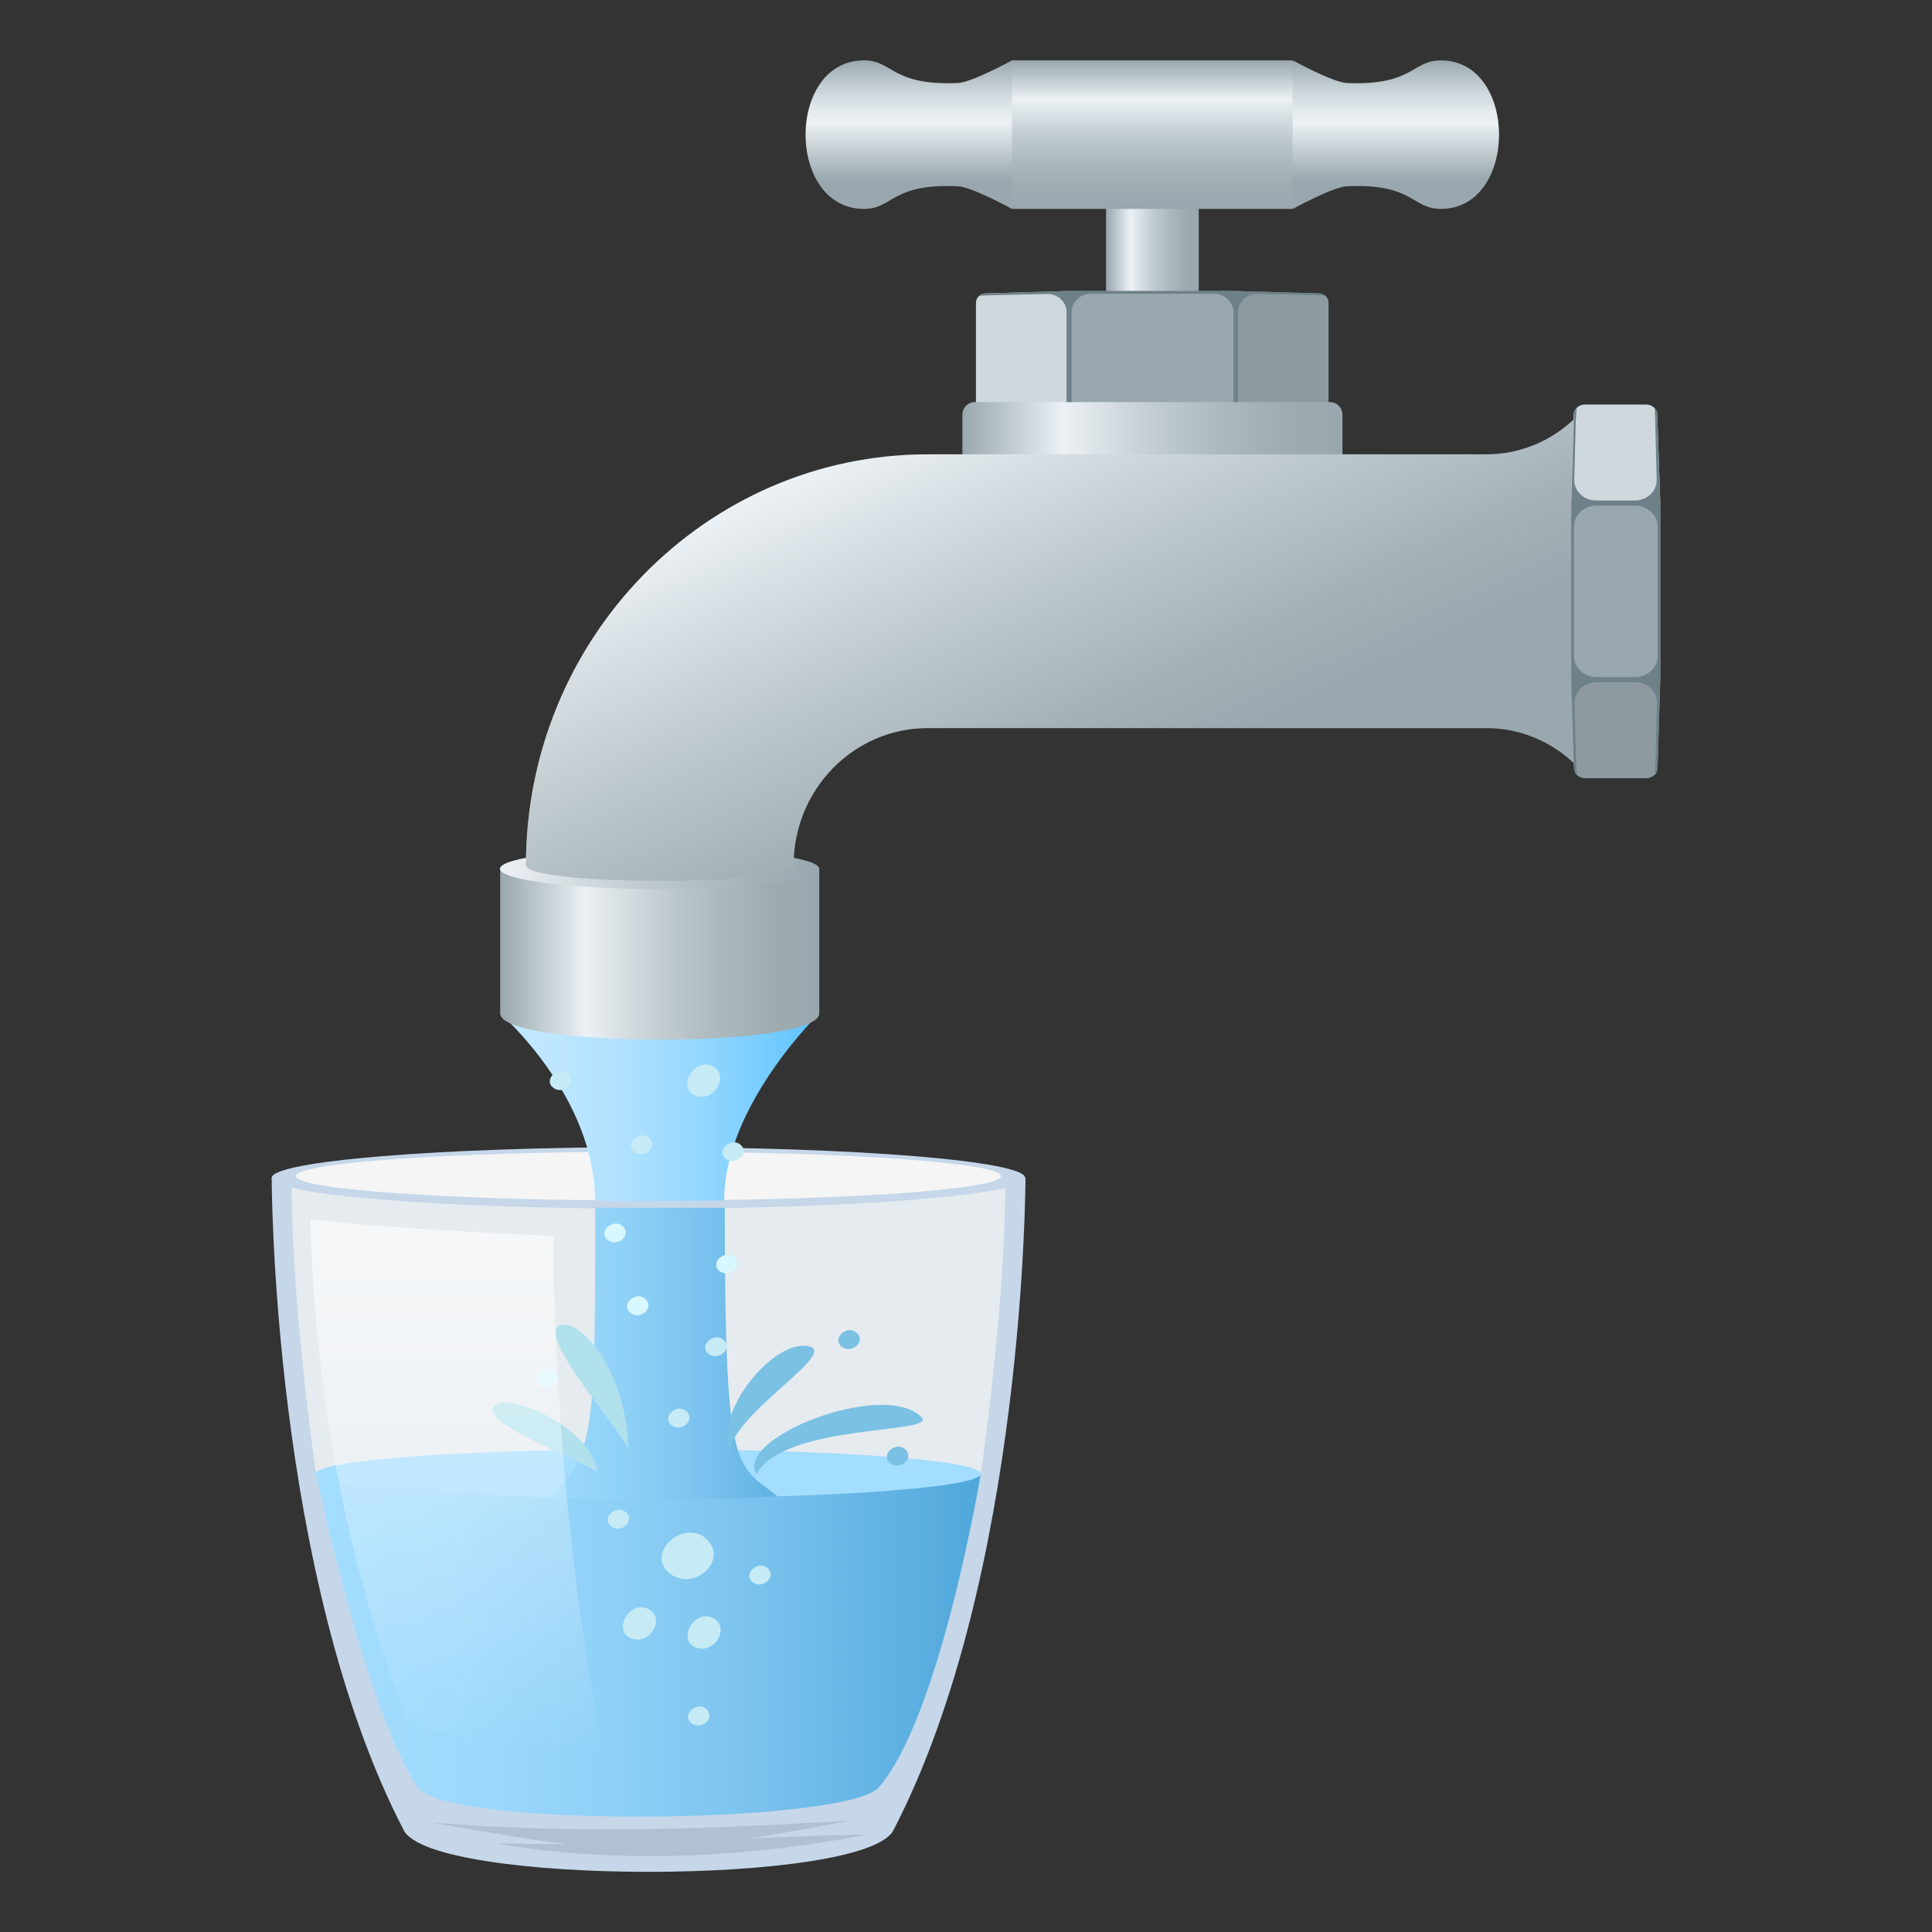
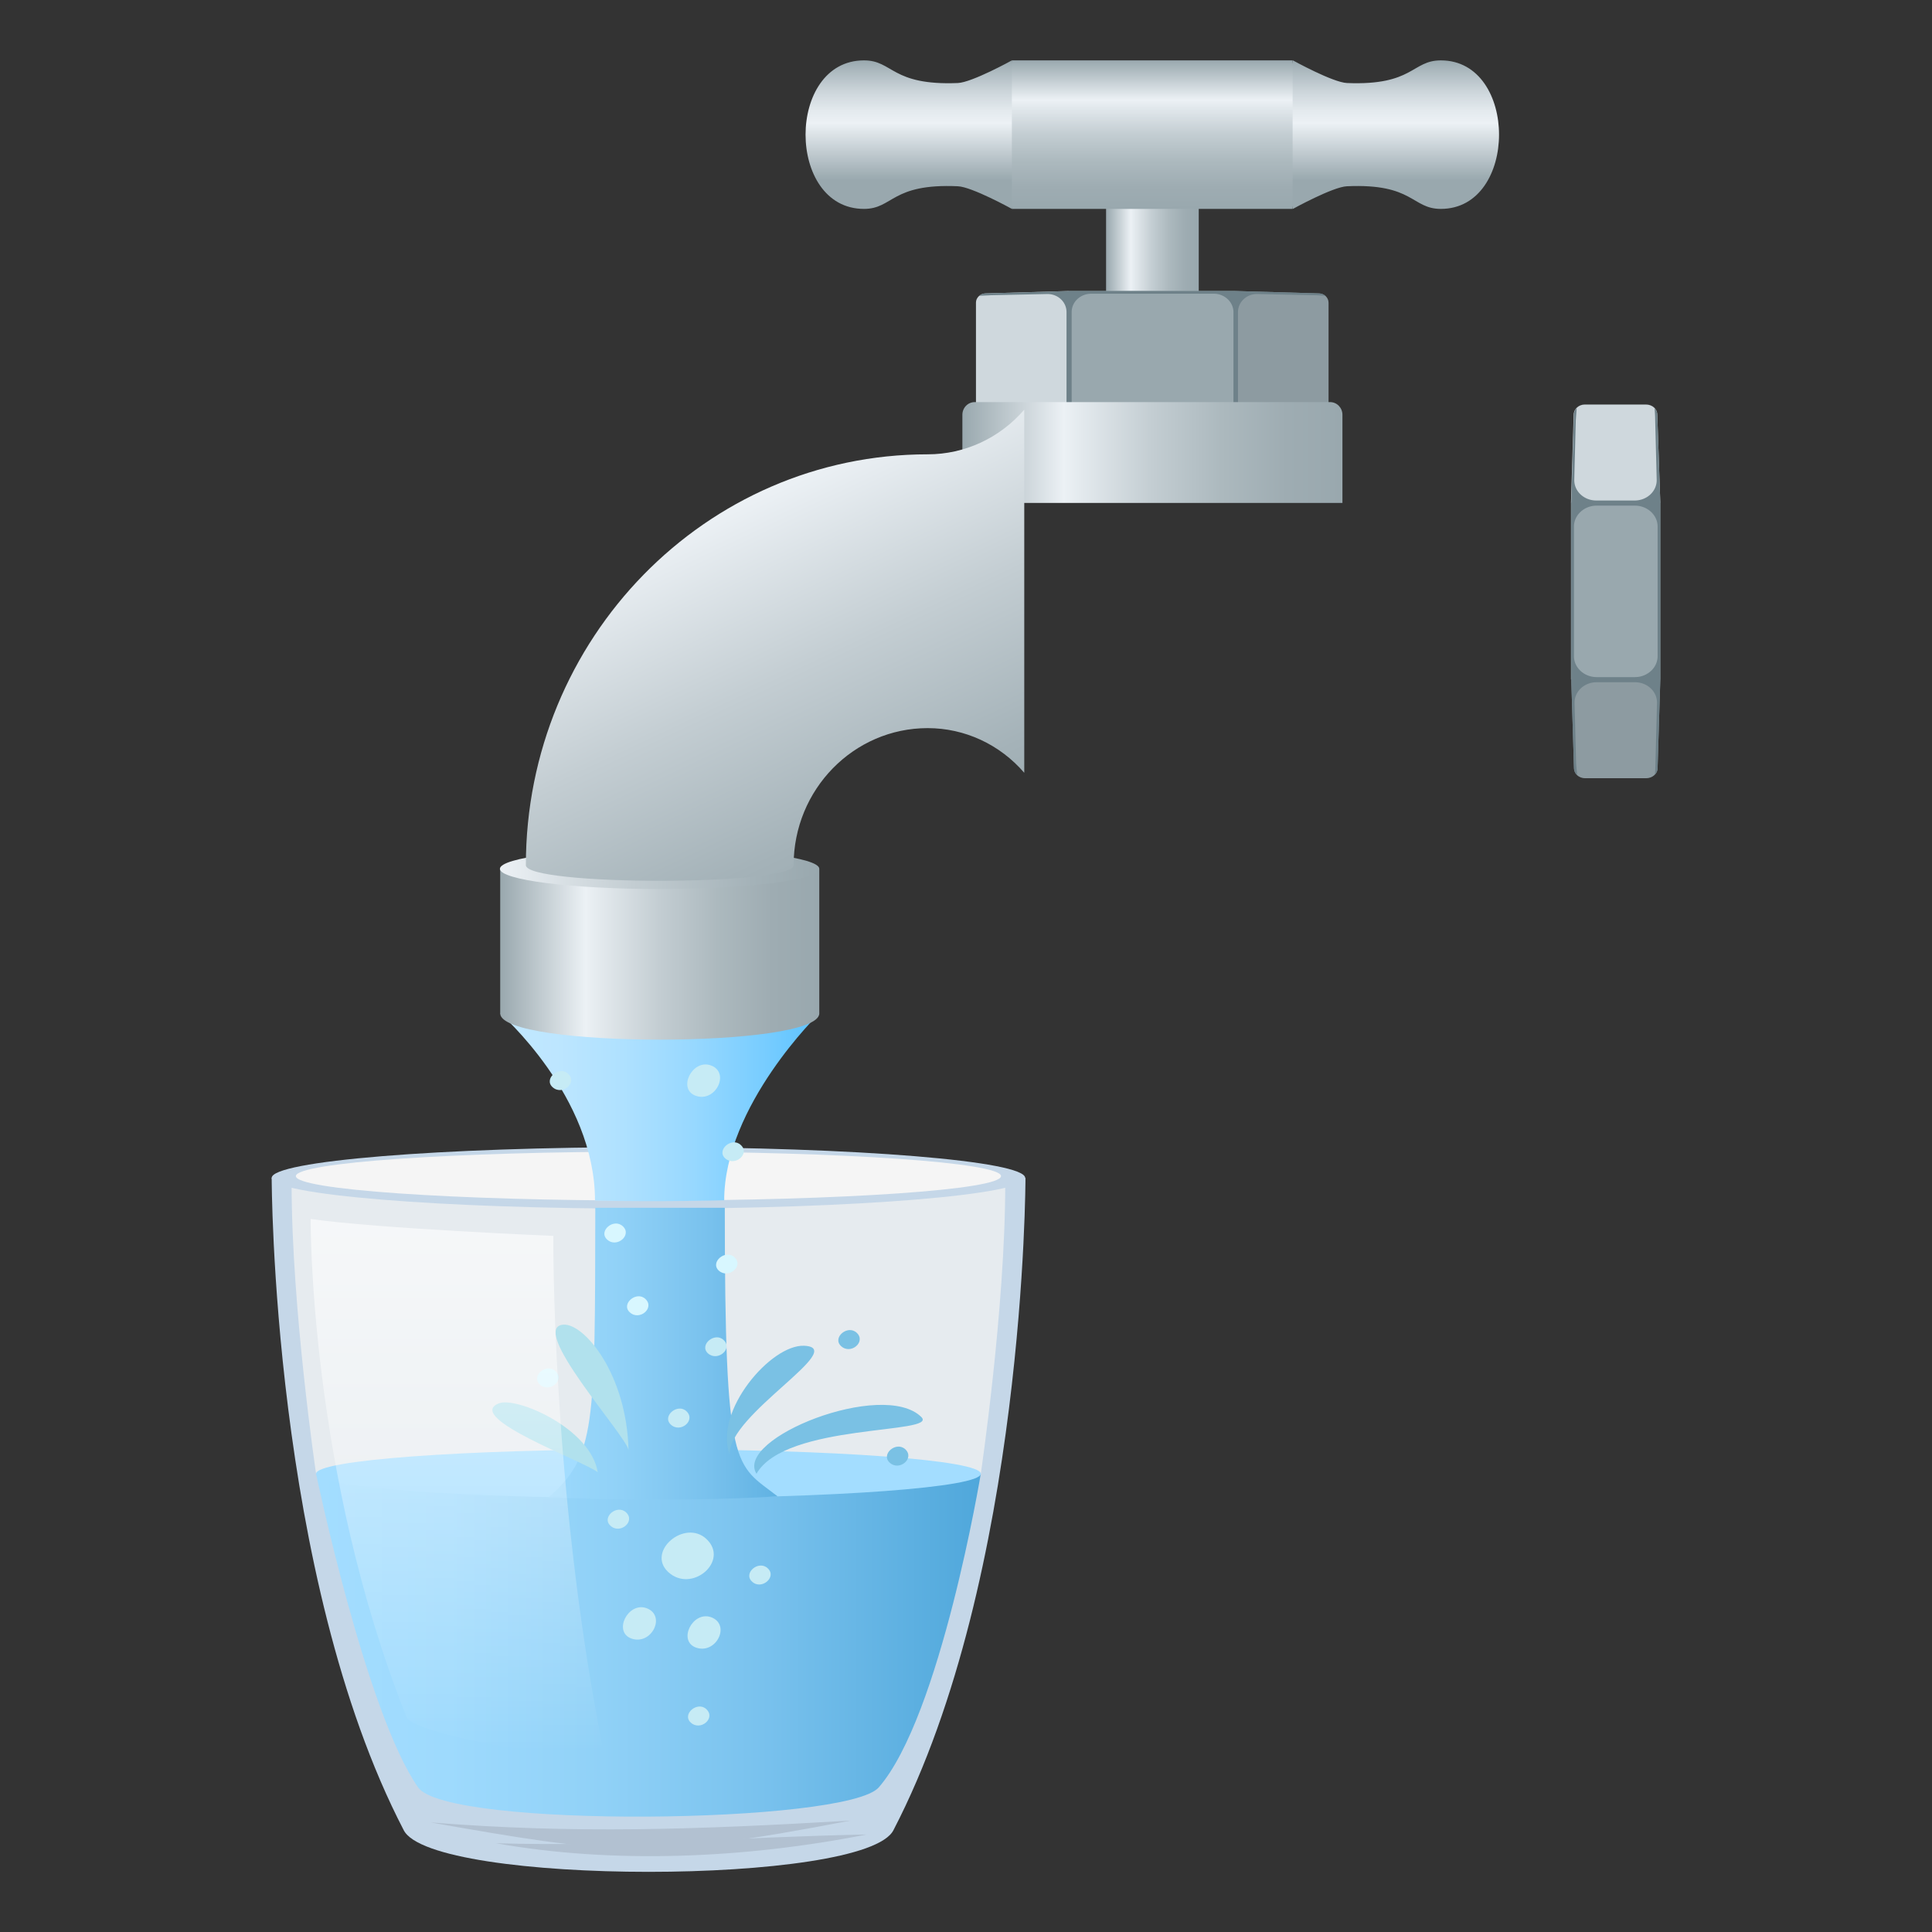
<svg xmlns="http://www.w3.org/2000/svg" xml:space="preserve" style="enable-background:new 0 0 64 64" viewBox="0 0 64 64">
  <rect x="0" y="0" width="64" height="64" fill="#333333" stroke="none" />
  <path d="M21.48 39.02H9s0 13.18 4.37 21.6c.9 1.85 15.33 1.85 16.23 0 4.37-8.42 4.37-21.6 4.37-21.6H21.48z" style="fill:#c5d7e8" />
  <path d="M21.48 39.22H9.66c0 4.13.81 9.6.81 9.6h22.02s.81-5.47.81-9.6H21.48z" style="fill:#e6ebef" />
  <linearGradient id="a" x1="10.47" x2="32.494" y1="54.498" y2="54.498" gradientUnits="userSpaceOnUse">
    <stop offset="0" style="stop-color:#a3ddff" />
    <stop offset=".198" style="stop-color:#9edafd" />
    <stop offset=".431" style="stop-color:#90d1f7" />
    <stop offset=".681" style="stop-color:#78c1ed" />
    <stop offset=".943" style="stop-color:#57acde" />
    <stop offset="1" style="stop-color:#4fa7db" />
  </linearGradient>
  <path d="M10.47 48.82s1.65 7.91 3.38 10.39c.96 1.37 14.21 1.21 15.26 0 2.05-2.36 3.38-10.39 3.38-10.39H10.47z" style="fill:url(#a)" />
  <path d="M21.48 48.01c6.18 0 11.01.36 11.01.81 0 .45-4.83.81-11.01.81s-11.01-.36-11.01-.81c0-.45 4.83-.81 11.01-.81z" style="fill:#a3ddff" />
  <path d="M21.48 38C14.59 38 9 38.46 9 39.02s5.59 1.02 12.48 1.02c6.89 0 12.48-.46 12.48-1.02S28.38 38 21.48 38z" style="fill:#c5d7e8" />
  <path d="M21.48 38.15c6.45 0 11.68.36 11.68.81 0 .45-5.23.81-11.68.81-6.45 0-11.68-.36-11.68-.81.01-.45 5.23-.81 11.68-.81z" style="fill:#f5f5f5" />
  <path d="M14.26 60.37c5.95 1.04 7.11 1.25 13.91-.06-5.14.3-9.12.44-13.91.06z" style="fill:#b2c1d1" />
  <path d="M16.43 61.06c3.87.69 8.23.51 12.28-.29-4.13.08-8.13.41-12.28.29z" style="fill:#b2c1d1" />
  <linearGradient id="b" x1="16.568" x2="27.142" y1="36.673" y2="36.673" gradientUnits="userSpaceOnUse">
    <stop offset="0" style="stop-color:#c2e8ff" />
    <stop offset=".176" style="stop-color:#bde6ff" />
    <stop offset=".383" style="stop-color:#afe1ff" />
    <stop offset=".607" style="stop-color:#97d8ff" />
    <stop offset=".84" style="stop-color:#76ccff" />
    <stop offset="1" style="stop-color:#5bc2ff" />
  </linearGradient>
  <path d="M16.57 33.57h10.57s-3.15 3.05-3.15 6.19c0 0-2.09.06-4.28.01 0-3.46-3.14-6.2-3.14-6.2z" style="fill:url(#b)" />
  <linearGradient id="c" x1="15.526" x2="27.269" y1="44.843" y2="44.843" gradientUnits="userSpaceOnUse">
    <stop offset="0" style="stop-color:#a3ddff" />
    <stop offset=".198" style="stop-color:#9edafd" />
    <stop offset=".431" style="stop-color:#90d1f7" />
    <stop offset=".681" style="stop-color:#78c1ed" />
    <stop offset=".943" style="stop-color:#57acde" />
    <stop offset="1" style="stop-color:#4fa7db" />
  </linearGradient>
  <path d="M18.17 49.6s3.87.19 7.59-.03c-1.42-1.11-1.75-.7-1.75-9.56h-4.29c-.01 7.22.01 8.24-1.55 9.59z" style="fill:url(#c)" />
  <path d="M22.13 52.07c-.72-.68.55-1.76 1.27-1.09.78.73-.49 1.82-1.27 1.09z" style="fill:#c6ebf5" />
  <path d="M20.82 48.03c-.1-.5-3.37-4.1-2.14-4.15.69-.02 2.08 1.65 2.14 4.15zm-1.02.74c-.42-.35-4.44-1.81-3.28-2.28.57-.24 3.05.82 3.28 2.28z" style="fill:#b1e1ed" />
  <path d="M26.64 44.58c1.49.07-2.52 2.28-2.47 3.6-.53-1.43 1.37-3.65 2.47-3.6zm3.88 2.36c.59.58-4.5.19-5.46 1.88-.74-1.17 4.19-3.13 5.46-1.88z" style="fill:#7ac1e4" />
  <path d="M24.91 52.39c-.3-.28.22-.72.52-.44.32.29-.21.74-.52.44zm-2.03 4.67c-.3-.28.23-.72.52-.44.32.3-.2.74-.52.44zm-2.66-6.52c-.3-.28.22-.72.52-.44.32.3-.2.74-.52.44z" style="fill:#c6ebf5" />
  <path d="M17.88 45.86c-.3-.28.22-.72.52-.44.32.3-.2.74-.52.44z" style="fill:#d8f7ff" />
  <path d="M23.45 44.83c-.3-.28.23-.72.52-.44.32.29-.2.73-.52.44zm-5.15-8.82c-.3-.28.23-.72.52-.44.32.3-.2.74-.52.44zm5.72 2.36c-.3-.28.23-.72.52-.44.32.29-.2.73-.52.44zm-1.8 8.82c-.3-.28.23-.72.52-.44.32.3-.2.74-.52.44z" style="fill:#c6ebf5" />
  <path d="M23.81 42.09c-.3-.28.23-.72.52-.44.32.29-.2.73-.52.44zm-2.95 1.38c-.3-.28.23-.72.52-.44.32.3-.2.74-.52.44zm-.75-2.41c-.3-.28.22-.72.52-.44.32.29-.2.74-.52.44z" style="fill:#d8f7ff" />
-   <path d="M20.99 38.14c-.3-.28.23-.72.52-.44.32.3-.2.74-.52.44z" style="fill:#c6ebf5" />
  <path d="M27.86 44.59c-.3-.28.22-.72.52-.44.32.3-.2.74-.52.44zm1.61 3.86c-.3-.28.22-.72.52-.44.32.3-.2.74-.52.44z" style="fill:#7ac1e4" />
  <path d="M23.06 54.58c-.62-.22-.12-1.22.49-1.01.67.24.18 1.24-.49 1.01zm-.01-18.28c-.62-.22-.12-1.22.49-1.01.66.23.17 1.24-.49 1.01zm-2.13 17.98c-.62-.22-.12-1.22.49-1.01.67.24.18 1.24-.49 1.01z" style="fill:#c6ebf5" />
  <linearGradient id="d" x1="36.638" x2="39.709" y1="6.919" y2="6.919" gradientUnits="userSpaceOnUse">
    <stop offset="0" style="stop-color:#99a8ae" />
    <stop offset=".267" style="stop-color:#ecf1f5" />
    <stop offset=".309" style="stop-color:#e4eaee" />
    <stop offset=".499" style="stop-color:#c3cdd2" />
    <stop offset=".682" style="stop-color:#acb9be" />
    <stop offset=".853" style="stop-color:#9eacb2" />
    <stop offset="1" style="stop-color:#99a8ae" />
  </linearGradient>
  <path d="M36.64 3.79h3.07v6.26h-3.07z" style="fill:url(#d)" />
  <path d="M43.69 9.72c.18 0 .32.14.32.31v3.69c0 .17-.15.31-.32.31l-2.76.08V9.64l2.76.08z" style="fill:#8d9ba1" />
  <path d="m32.65 9.72 2.76-.08v4.46l-2.76-.08c-.18 0-.32-.14-.32-.31v-3.69c0-.16.15-.3.32-.3z" style="fill:#cfd8dd" />
  <path d="M35.41 9.64h5.52v4.46h-5.52z" style="fill:#99a8ae" />
  <path d="M32.44 13.95c.06.05.13.08.21.08l2.76.08h5.52l2.76-.08c.09 0 .17-.04.23-.09-.13.02-.28.03-.4.03l-1.86.04c-.36.01-.65-.26-.65-.6v-3.07c0-.34.29-.61.65-.6l1.86.04c.13 0 .26.01.38.02a.323.323 0 0 0-.21-.08l-2.76-.08h-5.52l-2.76.08c-.08 0-.15.03-.21.08.12-.01.25-.01.38-.02l1.86-.04c.36-.01.65.26.65.6v3.07c0 .34-.29.61-.65.6l-1.86-.04c-.12-.01-.26-.02-.38-.02zm3.06-3.61c0-.34.29-.61.65-.61h4.06c.36 0 .65.28.65.61v3.07c0 .34-.29.61-.65.61h-4.06c-.36 0-.65-.28-.65-.61v-3.07z" style="fill:#6e8189" />
  <linearGradient id="e" x1="31.879" x2="44.469" y1="14.985" y2="14.985" gradientUnits="userSpaceOnUse">
    <stop offset="0" style="stop-color:#99a8ae" />
    <stop offset=".267" style="stop-color:#ecf1f5" />
    <stop offset=".309" style="stop-color:#e4eaee" />
    <stop offset=".499" style="stop-color:#c3cdd2" />
    <stop offset=".682" style="stop-color:#acb9be" />
    <stop offset=".853" style="stop-color:#9eacb2" />
    <stop offset="1" style="stop-color:#99a8ae" />
  </linearGradient>
  <path d="M31.88 13.74v2.92h12.59v-2.92c0-.23-.18-.42-.41-.42H32.29c-.23 0-.41.19-.41.42z" style="fill:url(#e)" />
  <linearGradient id="f" x1="46.097" x2="46.097" y1="6.919" y2="2" gradientUnits="userSpaceOnUse">
    <stop offset=".193" style="stop-color:#99a8ae" />
    <stop offset=".578" style="stop-color:#ecf1f5" />
    <stop offset=".658" style="stop-color:#e4eaee" />
    <stop offset=".781" style="stop-color:#ced7dc" />
    <stop offset=".932" style="stop-color:#abb8be" />
    <stop offset="1" style="stop-color:#99a8ae" />
  </linearGradient>
  <path d="M47.73 2c-.97 0-.9.84-3.11.75-.47-.02-1.79-.75-1.79-.75-.66 2.68 0 4.92 0 4.92s1.32-.73 1.79-.75c2.21-.1 2.14.75 3.11.75 2.57 0 2.57-4.92 0-4.92z" style="fill:url(#f)" />
  <linearGradient id="g" x1="1729.457" x2="1729.457" y1="6.919" y2="2" gradientTransform="matrix(-1 0 0 1 1759.708 0)" gradientUnits="userSpaceOnUse">
    <stop offset=".193" style="stop-color:#99a8ae" />
    <stop offset=".578" style="stop-color:#ecf1f5" />
    <stop offset=".658" style="stop-color:#e4eaee" />
    <stop offset=".781" style="stop-color:#ced7dc" />
    <stop offset=".932" style="stop-color:#abb8be" />
    <stop offset="1" style="stop-color:#99a8ae" />
  </linearGradient>
  <path d="M28.62 2c.97 0 .9.84 3.11.75.47-.02 1.79-.75 1.79-.75.66 2.68 0 4.92 0 4.92s-1.32-.73-1.79-.75c-2.21-.1-2.14.75-3.11.75-2.58 0-2.58-4.92 0-4.92z" style="fill:url(#g)" />
  <linearGradient id="h" x1="952.132" x2="957.051" y1="772.541" y2="772.541" gradientTransform="rotate(90 880.423 -69.708)" gradientUnits="userSpaceOnUse">
    <stop offset="0" style="stop-color:#99a8ae" />
    <stop offset=".267" style="stop-color:#ecf1f5" />
    <stop offset=".309" style="stop-color:#e4eaee" />
    <stop offset=".499" style="stop-color:#c3cdd2" />
    <stop offset=".682" style="stop-color:#acb9be" />
    <stop offset=".853" style="stop-color:#9eacb2" />
    <stop offset="1" style="stop-color:#99a8ae" />
  </linearGradient>
  <path d="M33.52 2h9.3v4.92h-9.3z" style="fill:url(#h)" />
  <linearGradient id="i" x1="16.568" x2="27.142" y1="31.61" y2="31.61" gradientUnits="userSpaceOnUse">
    <stop offset="0" style="stop-color:#99a8ae" />
    <stop offset=".267" style="stop-color:#ecf1f5" />
    <stop offset=".309" style="stop-color:#e4eaee" />
    <stop offset=".499" style="stop-color:#c3cdd2" />
    <stop offset=".682" style="stop-color:#acb9be" />
    <stop offset=".853" style="stop-color:#9eacb2" />
    <stop offset="1" style="stop-color:#99a8ae" />
  </linearGradient>
  <path d="M16.57 28.79v4.78c0 1.16 10.57 1.16 10.57 0v-4.78H16.57z" style="fill:url(#i)" />
  <linearGradient id="j" x1="16.568" x2="27.142" y1="28.787" y2="28.787" gradientUnits="userSpaceOnUse">
    <stop offset="0" style="stop-color:#ecf1f5" />
    <stop offset=".417" style="stop-color:#c3cdd2" />
    <stop offset=".79" style="stop-color:#a4b2b8" />
    <stop offset="1" style="stop-color:#99a8ae" />
  </linearGradient>
  <path d="M21.85 28.11c2.92 0 5.29.3 5.29.67 0 .37-2.37.67-5.29.67s-5.29-.3-5.29-.67c.01-.37 2.38-.67 5.29-.67z" style="fill:url(#j)" />
  <linearGradient id="k" x1="31.314" x2="37.314" y1="13.448" y2="26.187" gradientUnits="userSpaceOnUse">
    <stop offset="0" style="stop-color:#ecf1f5" />
    <stop offset=".417" style="stop-color:#c3cdd2" />
    <stop offset=".79" style="stop-color:#a4b2b8" />
    <stop offset="1" style="stop-color:#99a8ae" />
  </linearGradient>
-   <path d="M49.24 15.05H30.73c-7.35 0-13.31 6.1-13.31 13.61 0 .69 8.87.69 8.87 0 0-2.51 1.99-4.54 4.44-4.54h18.51c1.23 0 2.39.54 3.2 1.48V13.57c-.81.94-1.97 1.48-3.2 1.48z" style="fill:url(#k)" />
+   <path d="M49.24 15.05H30.73c-7.35 0-13.31 6.1-13.31 13.61 0 .69 8.87.69 8.87 0 0-2.51 1.99-4.54 4.44-4.54c1.23 0 2.39.54 3.2 1.48V13.57c-.81.94-1.97 1.48-3.2 1.48z" style="fill:url(#k)" />
  <path d="M54.91 25.44c0 .19-.17.34-.38.34h-2.02c-.21 0-.37-.15-.37-.34l-.09-2.93H55l-.09 2.93z" style="fill:#8d9ba1" />
  <path d="m54.9 13.74.1 2.92h-2.96l.09-2.92c0-.19.17-.34.37-.34h2.02c.22 0 .38.15.38.34z" style="fill:#cfd8dd" />
  <path d="M52.04 16.66H55v5.85h-2.96z" style="fill:#99a8ae" />
  <path d="M52.23 13.52a.31.31 0 0 0-.09.22l-.09 2.92v5.85l.09 2.93c0 .09.04.18.11.24-.02-.14-.03-.29-.04-.42l-.05-1.97c-.01-.38.32-.69.73-.69h1.27c.41 0 .74.31.73.69l-.05 1.97c0 .14-.01.28-.02.4a.31.31 0 0 0 .09-.22l.09-2.93v-5.85l-.1-2.92c0-.09-.04-.16-.09-.22.01.13.02.27.02.4l.05 1.97c.01.38-.32.69-.73.69h-1.27c-.41 0-.74-.31-.73-.69l.05-1.97.03-.4zm1.93 3.23c.41 0 .75.31.75.69v4.3c0 .38-.34.69-.75.69h-1.27c-.41 0-.75-.31-.75-.69v-4.3c0-.38.34-.69.75-.69h1.27z" style="fill:#6e8189" />
  <linearGradient id="l" x1="15.113" x2="15.113" y1="58.089" y2="37.931" gradientUnits="userSpaceOnUse">
    <stop offset="0" style="stop-color:#fff;stop-opacity:0" />
    <stop offset=".114" style="stop-color:#fff;stop-opacity:.114" />
    <stop offset="1" style="stop-color:#fff" />
  </linearGradient>
  <path d="M10.29 40.38s-.06 8.38 3.18 16.51c.24.59 6.65 1.78 6.47.87-1.68-8.58-1.61-16.82-1.61-16.82s-5.82-.24-8.04-.56z" style="opacity:.7;fill:url(#l);enable-background:new" />
</svg>